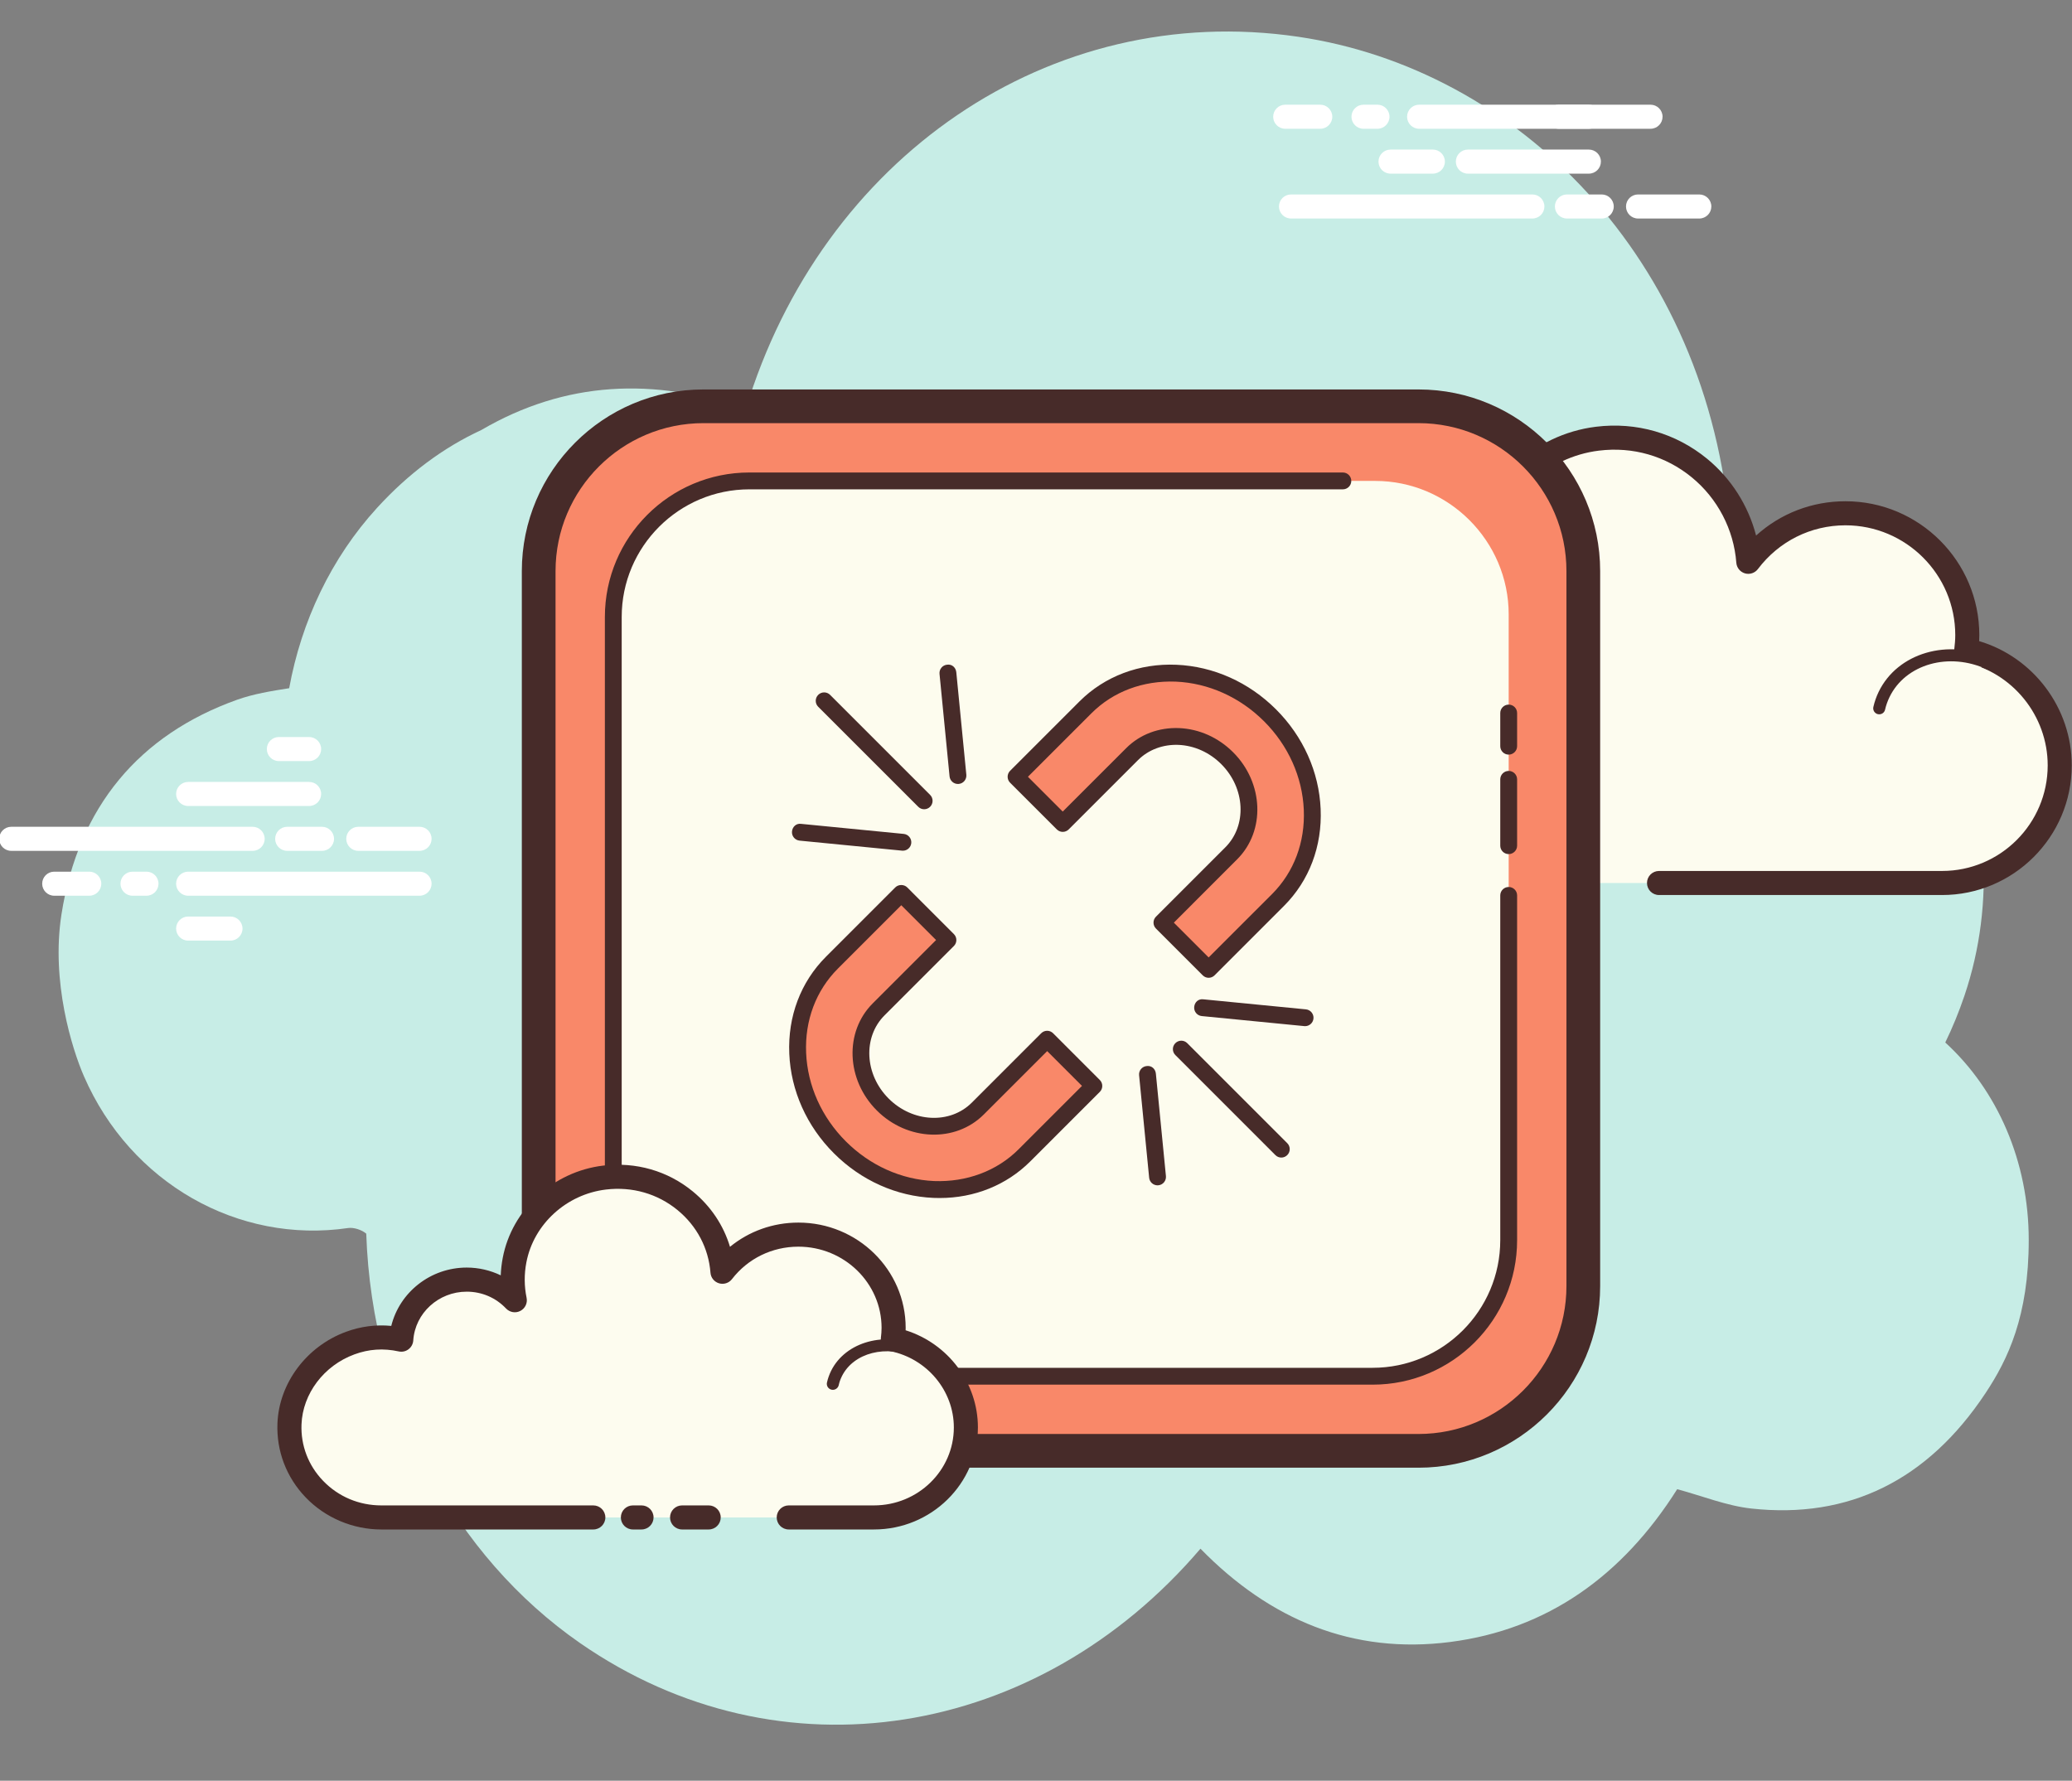
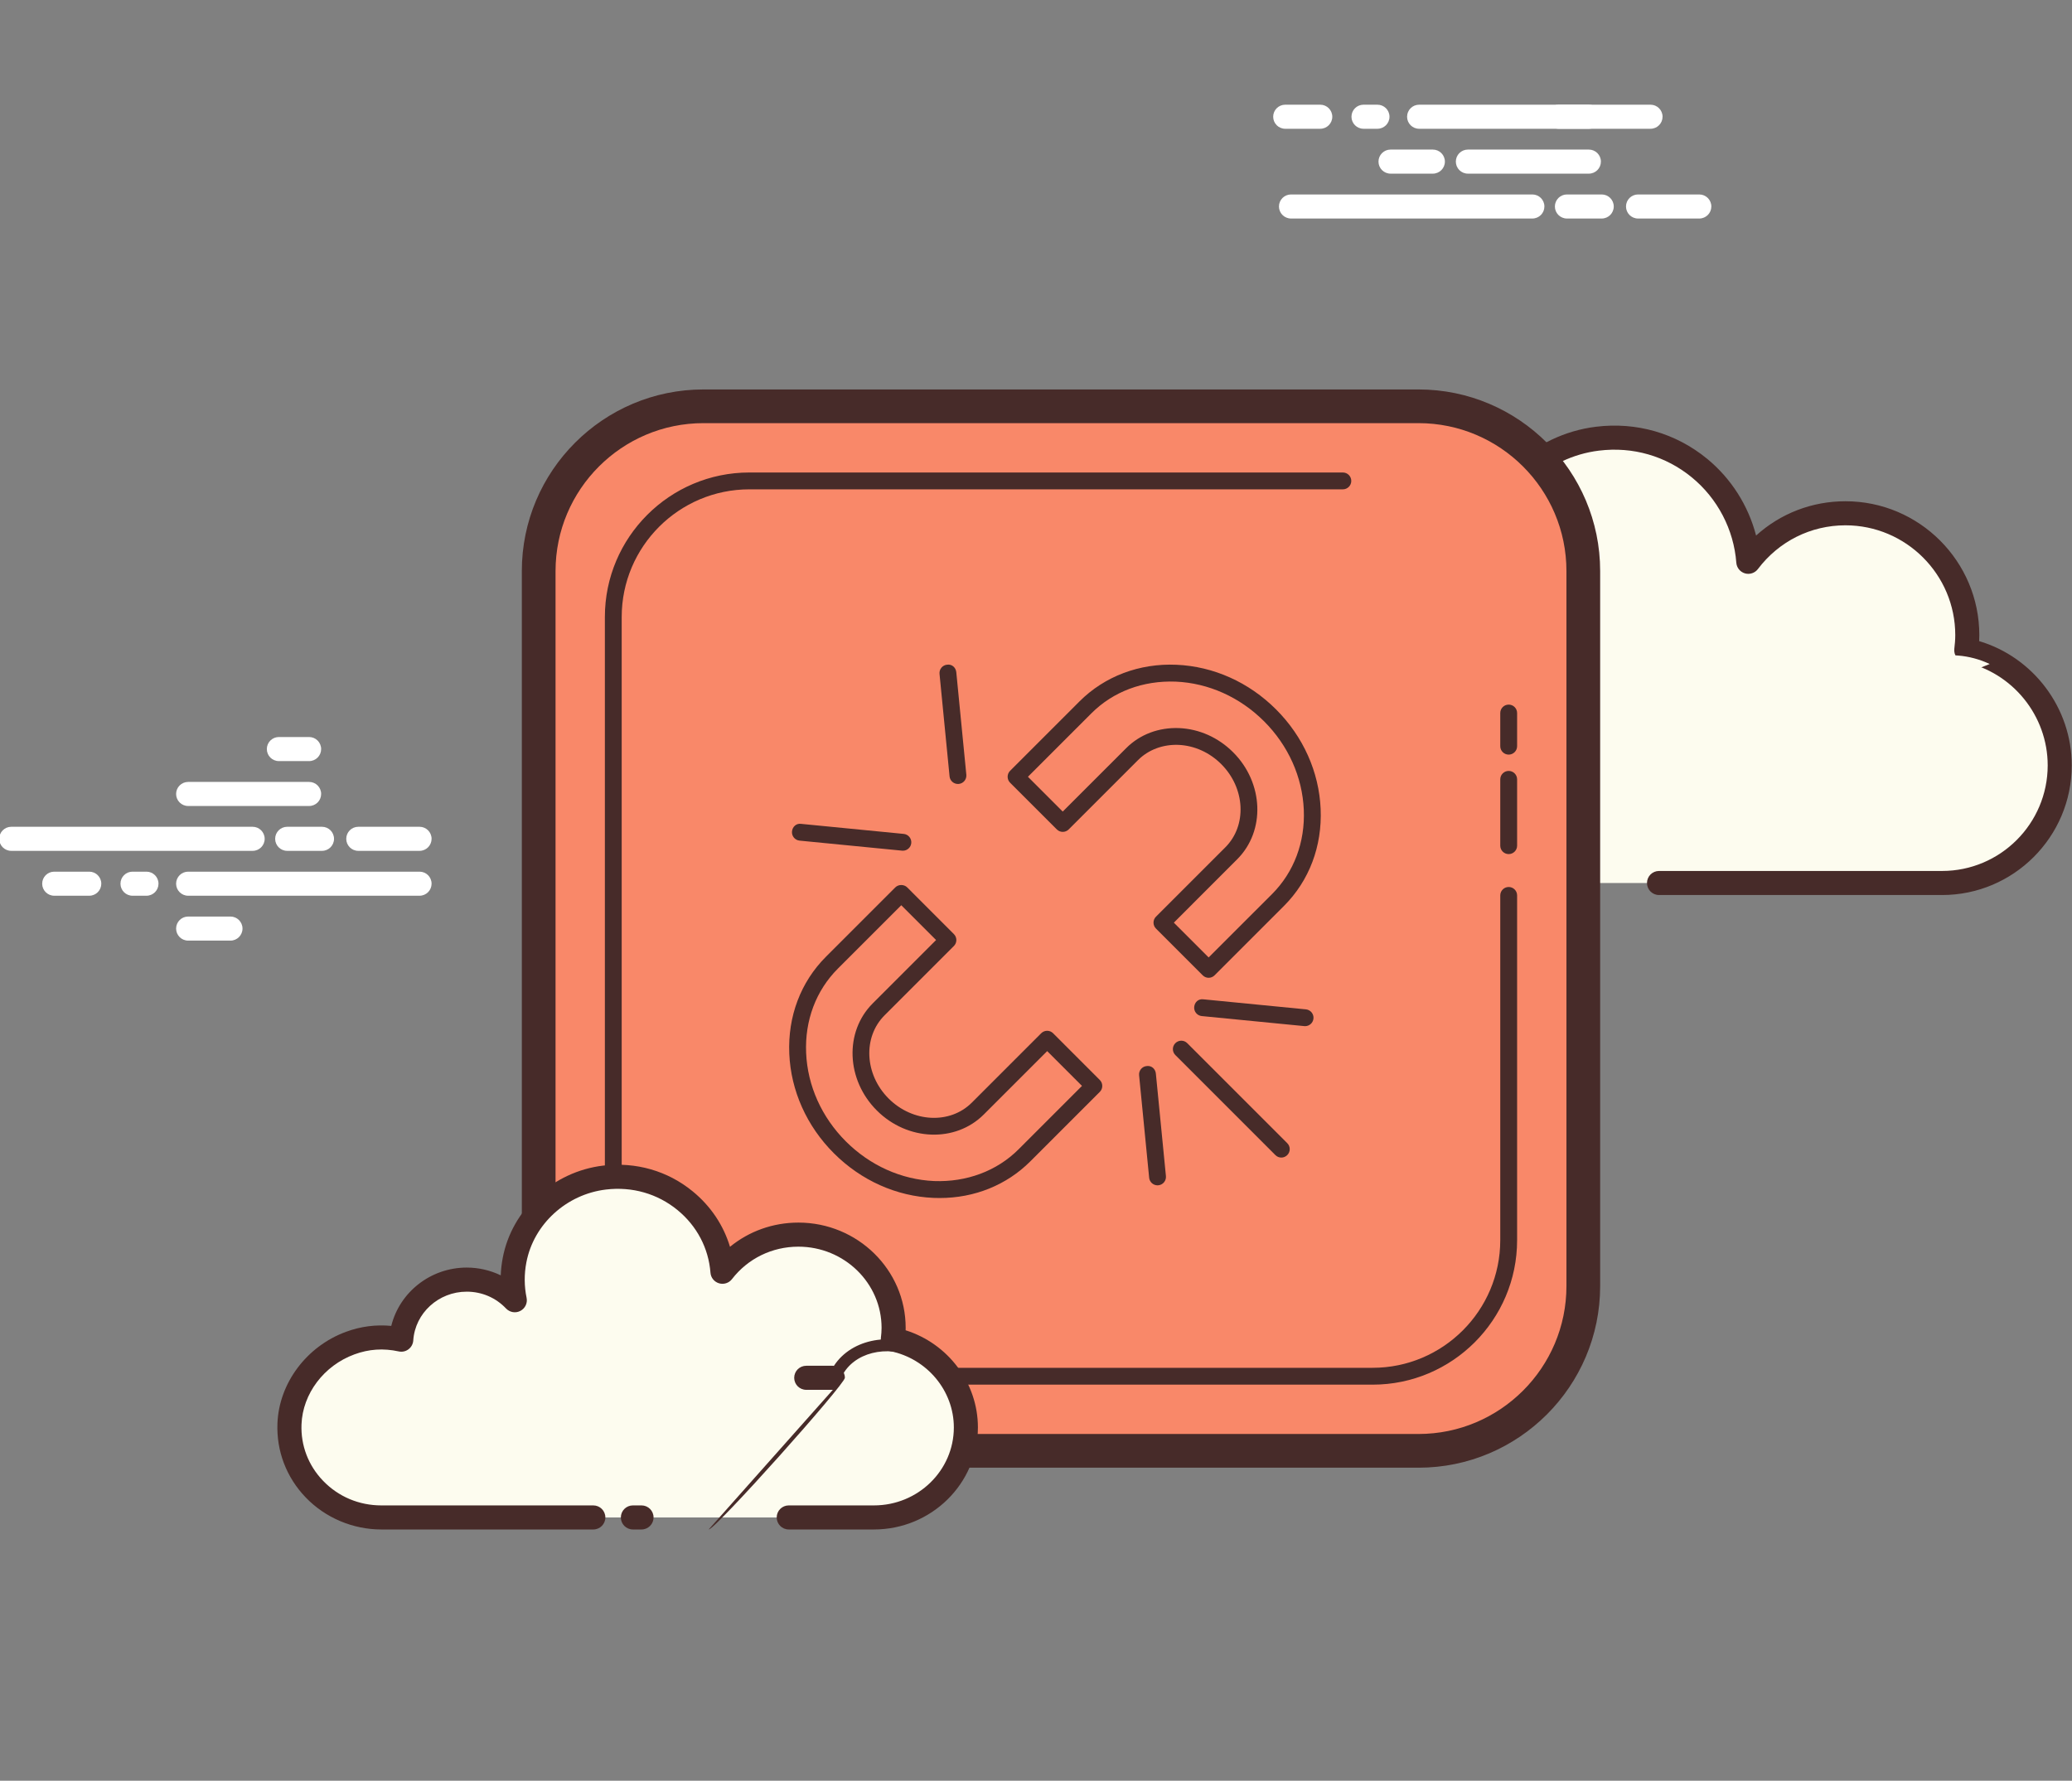
<svg xmlns="http://www.w3.org/2000/svg" height="74.0" preserveAspectRatio="xMidYMid meet" version="1.0" viewBox="8.0 12.7 86.1 74.0" width="86.1" zoomAndPan="magnify">
  <rect x="8.0" y="12.7" width="86.1" height="74.0" fill="#808080" stroke="none" />
  <g id="change1_1">
-     <path d="M88.834,56.022c0.3-0.616,0.566-1.264,0.796-1.943c2.633-7.77-1.349-17.078-9.733-19.325C78.99,23.371,70.99,15.562,61.955,14.229c-10.341-1.525-19.814,5.044-22.966,15.485c-3.799-1.346-7.501-1.182-10.99,0.857c-1.583,0.732-3.031,1.812-4.33,3.233c-1.907,2.086-3.147,4.719-3.652,7.495c-0.748,0.118-1.483,0.236-2.176,0.484c-4.04,1.449-6.589,4.431-7.288,8.923c-0.435,2.797,0.443,5.587,0.933,6.714c1.935,4.455,6.422,6.98,10.981,6.312c0.227-0.033,0.557,0.069,0.752,0.233c0.241,7.12,3.698,13.417,8.884,17.014c8.321,5.772,19.027,3.994,25.781-3.921c2.894,2.96,6.338,4.398,10.384,3.876c4.023-0.519,7.147-2.739,9.426-6.349c1.053,0.283,2.051,0.691,3.083,0.804c4.042,0.442,7.324-1.165,9.732-4.8c0.922-1.391,1.793-3.194,1.793-6.354C92.304,60.979,91.01,58.012,88.834,56.022z" fill="#c7ede6" />
-   </g>
+     </g>
  <g id="change2_1">
    <path d="M76.939,49.394c0,0,11.691,0,11.762,0c2.7,0,4.888-2.189,4.888-4.889c0-2.355-1.666-4.321-3.884-4.784c0.026-0.206,0.043-0.415,0.043-0.628c0-2.796-2.267-5.063-5.063-5.063c-1.651,0-3.113,0.794-4.037,2.017c-0.236-3.113-3.017-5.514-6.27-5.116c-2.379,0.291-4.346,2.13-4.784,4.486c-0.14,0.756-0.126,1.489,0.014,2.177c-0.638-0.687-1.546-1.119-2.557-1.119c-1.85,0-3.361,1.441-3.48,3.261c-0.84-0.186-1.754-0.174-2.717,0.188c-1.84,0.691-3.15,2.423-3.227,4.387c-0.109,2.789,2.12,5.085,4.885,5.085c0.21,0,0.948,0,1.118,0h10.151" fill="#fdfcef" />
  </g>
  <g id="change3_2">
    <path d="M88.701,49.894H76.939c-0.276,0-0.5-0.224-0.5-0.5s0.224-0.5,0.5-0.5h11.762c2.42,0,4.389-1.969,4.389-4.389c0-2.066-1.466-3.873-3.486-4.295c-0.254-0.053-0.426-0.292-0.394-0.55c0.022-0.186,0.039-0.375,0.039-0.567c0-2.516-2.047-4.563-4.563-4.563c-1.438,0-2.765,0.663-3.638,1.818c-0.125,0.166-0.341,0.237-0.539,0.179c-0.2-0.059-0.342-0.235-0.358-0.442c-0.104-1.377-0.778-2.67-1.85-3.548c-1.082-0.888-2.451-1.284-3.861-1.11c-2.165,0.265-3.955,1.943-4.353,4.081c-0.124,0.667-0.12,1.335,0.013,1.986c0.044,0.22-0.062,0.442-0.262,0.544c-0.197,0.102-0.441,0.061-0.595-0.104c-0.575-0.619-1.353-0.959-2.19-0.959c-1.568,0-2.878,1.227-2.98,2.794c-0.01,0.146-0.082,0.28-0.199,0.367c-0.116,0.087-0.266,0.119-0.408,0.088c-0.839-0.186-1.637-0.132-2.433,0.167c-1.669,0.626-2.836,2.209-2.903,3.938c-0.047,1.207,0.387,2.35,1.222,3.218c0.835,0.869,1.959,1.347,3.163,1.347h11.27c0.276,0,0.5,0.224,0.5,0.5s-0.224,0.5-0.5,0.5h-11.27c-1.479,0-2.858-0.587-3.884-1.653s-1.559-2.469-1.501-3.951c0.084-2.126,1.511-4.069,3.552-4.835c0.801-0.301,1.628-0.4,2.468-0.299c0.377-1.822,1.997-3.182,3.904-3.182c0.685,0,1.354,0.18,1.944,0.51c-0.001-0.385,0.035-0.773,0.107-1.159c0.476-2.562,2.619-4.573,5.214-4.891c1.682-0.208,3.32,0.267,4.617,1.329c1.003,0.823,1.715,1.95,2.037,3.192c1.012-0.916,2.318-1.425,3.713-1.425c3.067,0,5.563,2.496,5.563,5.563c0,0.083-0.002,0.166-0.007,0.249c2.254,0.672,3.848,2.777,3.848,5.164C94.089,47.476,91.672,49.894,88.701,49.894z" fill="#472b29" />
  </g>
  <g id="change2_2">
    <path d="M74.106,38.625c-1.808-0.119-3.365,1.13-3.476,2.789c-0.014,0.206-0.005,0.409,0.025,0.606c-0.349-0.394-0.865-0.661-1.458-0.7c-1.085-0.071-2.022,0.645-2.158,1.62c-0.197-0.054-0.403-0.09-0.616-0.104c-1.582-0.104-2.944,0.989-3.042,2.441" fill="#fdfcef" />
  </g>
  <g id="change3_3">
    <path d="M63.381,45.526c-0.006,0-0.011,0-0.017,0c-0.138-0.009-0.242-0.128-0.232-0.266c0.105-1.587,1.588-2.79,3.308-2.673c0.135,0.009,0.271,0.027,0.408,0.053c0.273-0.968,1.254-1.637,2.365-1.568c0.419,0.027,0.821,0.163,1.163,0.384c0.001-0.019,0.002-0.039,0.004-0.058c0.119-1.794,1.798-3.142,3.742-3.022c0.138,0.009,0.242,0.128,0.232,0.266c-0.008,0.137-0.11,0.251-0.266,0.233c-1.66-0.109-3.108,1.038-3.211,2.557c-0.012,0.186-0.004,0.372,0.023,0.551c0.017,0.11-0.04,0.217-0.141,0.265c-0.102,0.044-0.22,0.022-0.294-0.061c-0.317-0.359-0.787-0.583-1.287-0.616c-0.929-0.06-1.774,0.555-1.893,1.405c-0.011,0.071-0.051,0.134-0.11,0.174c-0.06,0.04-0.135,0.051-0.203,0.033c-0.189-0.051-0.38-0.084-0.567-0.096c-1.447-0.094-2.688,0.896-2.776,2.208C63.622,45.425,63.512,45.526,63.381,45.526z" fill="#472b29" />
  </g>
  <g id="change2_3">
    <path d="M90.68,40.294c-1.699-0.801-3.664-0.234-4.389,1.267c-0.09,0.186-0.157,0.379-0.201,0.574" fill="#fdfcef" />
  </g>
  <g id="change3_4">
-     <path d="M86.09,42.384c-0.019,0-0.037-0.002-0.057-0.006c-0.134-0.031-0.218-0.165-0.187-0.3c0.05-0.217,0.123-0.427,0.219-0.626c0.784-1.623,2.9-2.242,4.721-1.384c0.125,0.059,0.179,0.208,0.12,0.333c-0.06,0.126-0.21,0.178-0.333,0.12c-1.575-0.741-3.393-0.227-4.057,1.149c-0.08,0.165-0.142,0.34-0.184,0.521C86.307,42.306,86.205,42.384,86.09,42.384z" fill="#472b29" />
-   </g>
+     </g>
  <g id="change4_1">
    <path d="M18.499 48.058H8.468c-.276 0-.5-.224-.5-.5s.224-.5.5-.5h10.03c.276 0 .5.224.5.5S18.775 48.058 18.499 48.058zM21.38 48.058h-1.446c-.276 0-.5-.224-.5-.5s.224-.5.5-.5h1.446c.276 0 .5.224.5.5S21.657 48.058 21.38 48.058zM25.434 48.058h-2.546c-.276 0-.5-.224-.5-.5s.224-.5.5-.5h2.546c.276 0 .5.224.5.5S25.71 48.058 25.434 48.058zM25.434 49.923h-9.616c-.276 0-.5-.224-.5-.5s.224-.5.5-.5h9.616c.276 0 .5.224.5.5S25.71 49.923 25.434 49.923zM14.086 49.923h-.58c-.276 0-.5-.224-.5-.5s.224-.5.5-.5h.58c.276 0 .5.224.5.5S14.363 49.923 14.086 49.923zM11.709 49.923h-1.456c-.276 0-.5-.224-.5-.5s.224-.5.5-.5h1.456c.276 0 .5.224.5.5S11.986 49.923 11.709 49.923zM20.845 46.194h-5.027c-.276 0-.5-.224-.5-.5s.224-.5.5-.5h5.027c.276 0 .5.224.5.5S21.122 46.194 20.845 46.194zM20.845 44.328h-1.257c-.276 0-.5-.224-.5-.5s.224-.5.5-.5h1.257c.276 0 .5.224.5.5S21.122 44.328 20.845 44.328zM17.577 51.788h-1.759c-.276 0-.5-.224-.5-.5s.224-.5.5-.5h1.759c.276 0 .5.224.5.5S17.853 51.788 17.577 51.788zM71.676 21.781h-10.03c-.276 0-.5-.224-.5-.5s.224-.5.5-.5h10.03c.276 0 .5.224.5.5S71.953 21.781 71.676 21.781zM74.558 21.781h-1.446c-.276 0-.5-.224-.5-.5s.224-.5.5-.5h1.446c.276 0 .5.224.5.5S74.834 21.781 74.558 21.781zM78.613 21.781h-2.546c-.276 0-.5-.224-.5-.5s.224-.5.5-.5h2.546c.276 0 .5.224.5.5S78.889 21.781 78.613 21.781zM76.586 18.051H66.97c-.276 0-.5-.224-.5-.5s.224-.5.5-.5h9.616c.276 0 .5.224.5.5S76.863 18.051 76.586 18.051zM65.239 18.051h-.58c-.276 0-.5-.224-.5-.5s.224-.5.5-.5h.58c.276 0 .5.224.5.5S65.515 18.051 65.239 18.051zM62.862 18.051h-1.456c-.276 0-.5-.224-.5-.5s.224-.5.5-.5h1.456c.276 0 .5.224.5.5S63.138 18.051 62.862 18.051zM74.024 19.916h-5.028c-.276 0-.5-.224-.5-.5s.224-.5.5-.5h5.028c.276 0 .5.224.5.5S74.3 19.916 74.024 19.916z" fill="#fff" />
  </g>
  <g id="change4_2">
    <path d="M74.024 18.051h-1.258c-.276 0-.5-.224-.5-.5s.224-.5.5-.5h1.258c.276 0 .5.224.5.5S74.3 18.051 74.024 18.051zM67.541 19.916h-1.759c-.276 0-.5-.224-.5-.5s.224-.5.5-.5h1.759c.276 0 .5.224.5.5S67.817 19.916 67.541 19.916z" fill="#fff" />
  </g>
  <g id="change5_2">
    <path d="M66.945,72.992H37.232c-3.766,0-6.847-3.081-6.847-6.847V36.431c0-3.766,3.081-6.847,6.847-6.847h29.713c3.766,0,6.847,3.081,6.847,6.847v29.713C73.792,69.91,70.711,72.992,66.945,72.992z" fill="#f98869" />
  </g>
  <g id="change3_5">
    <path d="M66.945,73.692H37.232c-4.162,0-7.548-3.386-7.548-7.547V36.431c0-4.162,3.386-7.547,7.548-7.547h29.713c4.162,0,7.548,3.386,7.548,7.547v29.713C74.493,70.306,71.107,73.692,66.945,73.692z M37.232,30.284c-3.39,0-6.147,2.757-6.147,6.147v29.713c0,3.39,2.758,6.147,6.147,6.147h29.713c3.39,0,6.147-2.757,6.147-6.147V36.431c0-3.39-2.758-6.147-6.147-6.147H37.232z" fill="#472b29" />
  </g>
  <g id="change6_1">
-     <path d="M65.143,69.891H39.034c-3.052,0-5.549-2.497-5.549-5.549V38.234c0-3.052,2.497-5.549,5.549-5.549h26.109c3.052,0,5.549,2.497,5.549,5.549v26.109C70.692,67.394,68.195,69.891,65.143,69.891z" fill="#fdfcee" />
-   </g>
+     </g>
  <g id="change3_6">
    <path d="M65.038 70.241H39.139c-3.311 0-6.004-2.694-6.004-6.004V38.339c0-3.311 2.693-6.004 6.004-6.004h24.662c.193 0 .35.157.35.35s-.156.35-.35.35H39.139c-2.925 0-5.305 2.379-5.305 5.304v25.898c0 2.925 2.38 5.304 5.305 5.304h25.898c2.925 0 5.305-2.379 5.305-5.304V49.91c0-.193.156-.35.35-.35s.35.157.35.35v14.327C71.042 67.548 68.348 70.241 65.038 70.241zM70.692 48.193c-.193 0-.35-.157-.35-.35v-2.756c0-.193.156-.35.35-.35s.35.157.35.35v2.756C71.042 48.036 70.885 48.193 70.692 48.193zM70.692 44.059c-.193 0-.35-.157-.35-.35v-1.378c0-.193.156-.35.35-.35s.35.157.35.35v1.378C71.042 43.902 70.885 44.059 70.692 44.059z" fill="#472b29" />
  </g>
  <g id="change2_4">
    <path d="M40.775,75.759c1.883,0,3.517,0,3.54,0c2.11,0,3.821-1.674,3.821-3.739c0-1.802-1.302-3.305-3.035-3.66c0.02-0.158,0.034-0.317,0.034-0.48c0-2.139-1.772-3.873-3.957-3.873c-1.29,0-2.433,0.607-3.155,1.543c-0.185-2.381-2.358-4.218-4.9-3.913c-1.859,0.223-3.397,1.629-3.739,3.431c-0.11,0.578-0.098,1.139,0.011,1.665c-0.498-0.525-1.208-0.856-1.998-0.856c-1.446,0-2.627,1.102-2.72,2.494c-0.657-0.142-1.371-0.133-2.123,0.143c-1.438,0.528-2.462,1.853-2.522,3.356c-0.085,2.133,1.657,3.889,3.818,3.889c0.164,0,0.741,0,0.874,0h7.934 M34.298,75.759h0.36" fill="#fdfcef" />
  </g>
  <g id="change3_7">
    <path d="M44.316,76.259h-3.541c-0.276,0-0.5-0.224-0.5-0.5s0.224-0.5,0.5-0.5h3.541c1.831,0,3.32-1.453,3.32-3.239c0-1.524-1.108-2.857-2.636-3.17c-0.255-0.052-0.428-0.292-0.396-0.551c0.017-0.138,0.029-0.277,0.029-0.419c0-1.86-1.551-3.373-3.457-3.373c-1.092,0-2.098,0.492-2.76,1.349c-0.126,0.164-0.342,0.232-0.538,0.173c-0.198-0.059-0.34-0.234-0.355-0.44c-0.079-1.019-0.565-1.943-1.369-2.603c-0.829-0.68-1.884-0.984-2.974-0.853c-1.646,0.197-3.006,1.442-3.307,3.028c-0.095,0.494-0.091,0.988,0.009,1.471c0.046,0.219-0.06,0.441-0.258,0.544c-0.197,0.104-0.438,0.064-0.595-0.099c-0.428-0.452-1.009-0.7-1.635-0.7c-1.17,0-2.146,0.891-2.221,2.028c-0.01,0.145-0.082,0.279-0.198,0.366c-0.116,0.088-0.263,0.12-0.406,0.089c-0.64-0.139-1.243-0.098-1.845,0.124c-1.263,0.464-2.146,1.632-2.195,2.906c-0.035,0.875,0.282,1.708,0.895,2.345c0.635,0.661,1.495,1.024,2.423,1.024h8.808c0.276,0,0.5,0.224,0.5,0.5s-0.224,0.5-0.5,0.5h-8.808c-1.185,0-2.331-0.485-3.144-1.332c-0.803-0.835-1.219-1.928-1.174-3.078c0.066-1.674,1.212-3.203,2.85-3.805c0.61-0.225,1.242-0.306,1.88-0.245c0.345-1.396,1.629-2.424,3.136-2.424c0.493,0,0.977,0.113,1.413,0.323c0.009-0.242,0.037-0.484,0.083-0.726c0.381-2.009,2.096-3.585,4.17-3.834c1.365-0.161,2.686,0.218,3.727,1.073c0.748,0.613,1.278,1.409,1.546,2.302c0.791-0.648,1.786-1.007,2.843-1.007c2.458,0,4.457,1.962,4.457,4.373c0,0.034-0.001,0.068-0.002,0.102c1.765,0.555,3.004,2.188,3.004,4.038C48.636,74.357,46.698,76.259,44.316,76.259z M34.658,76.259h-0.359c-0.276,0-0.5-0.224-0.5-0.5s0.224-0.5,0.5-0.5h0.359c0.276,0,0.5,0.224,0.5,0.5S34.934,76.259,34.658,76.259z" fill="#472b29" />
  </g>
  <g id="change3_8">
-     <path d="M42.608 70.456c-.018 0-.036-.002-.055-.006-.135-.03-.22-.164-.189-.299.037-.163.094-.324.169-.479.605-1.224 2.274-1.676 3.722-1.007.126.058.181.207.122.332-.058.125-.209.18-.331.122-1.207-.558-2.579-.208-3.063.774-.059.118-.103.242-.13.367C42.826 70.377 42.722 70.456 42.608 70.456zM37.449 76.259h-1.106c-.276 0-.5-.224-.5-.5s.224-.5.5-.5h1.106c.276 0 .5.224.5.5S37.725 76.259 37.449 76.259z" fill="#472b29" />
+     <path d="M42.608 70.456c-.018 0-.036-.002-.055-.006-.135-.03-.22-.164-.189-.299.037-.163.094-.324.169-.479.605-1.224 2.274-1.676 3.722-1.007.126.058.181.207.122.332-.058.125-.209.18-.331.122-1.207-.558-2.579-.208-3.063.774-.059.118-.103.242-.13.367C42.826 70.377 42.722 70.456 42.608 70.456zh-1.106c-.276 0-.5-.224-.5-.5s.224-.5.5-.5h1.106c.276 0 .5.224.5.5S37.725 76.259 37.449 76.259z" fill="#472b29" />
  </g>
  <g id="change5_3">
    <path d="M52.161,46.92l2.883-2.883c1.042-1.042,2.815-0.966,3.951,0.171c1.136,1.136,1.213,2.909,0.171,3.951l-2.883,2.883l1.941,1.941l2.883-2.883c2.024-2.024,1.876-5.466-0.331-7.673c-2.207-2.207-5.649-2.355-7.673-0.331l-2.883,2.883C50.867,45.626,51.514,46.273,52.161,46.92z" fill="#f98869" />
  </g>
  <g id="change3_9">
    <path d="M58.224,53.333c-0.09,0-0.179-0.034-0.247-0.103l-1.941-1.941c-0.066-0.066-0.103-0.155-0.103-0.248s0.036-0.182,0.103-0.248l2.883-2.883c0.905-0.906,0.829-2.457-0.171-3.456c-0.487-0.487-1.119-0.771-1.778-0.8c-0.637-0.024-1.243,0.196-1.678,0.63l-2.883,2.883c-0.137,0.137-0.357,0.137-0.494,0l-1.942-1.941c-0.136-0.137-0.136-0.358,0.001-0.495l2.883-2.883c1.049-1.049,2.497-1.59,4.029-1.523c1.539,0.066,3.009,0.725,4.138,1.854c1.13,1.129,1.788,2.599,1.854,4.137c0.067,1.55-0.474,2.981-1.523,4.03l-2.883,2.883C58.403,53.299,58.314,53.333,58.224,53.333z M56.778,51.042l1.446,1.446l2.636-2.635c0.908-0.909,1.377-2.153,1.318-3.505c-0.059-1.363-0.645-2.667-1.649-3.672c-1.006-1.005-2.311-1.591-3.673-1.65c-1.355-0.051-2.597,0.409-3.506,1.319l-2.635,2.635l1.446,1.446l2.636-2.635c0.574-0.575,1.359-0.867,2.202-0.834c0.835,0.036,1.631,0.393,2.242,1.004c1.273,1.272,1.35,3.267,0.171,4.446L56.778,51.042z" fill="#472b29" />
  </g>
  <g id="change5_4">
    <path d="M51.514,55.885l-2.883,2.883c-1.042,1.042-2.815,0.966-3.951-0.171c-1.136-1.136-1.213-2.909-0.171-3.951l2.883-2.883l-1.941-1.941l-2.883,2.883c-2.024,2.024-1.876,5.466,0.331,7.673c2.207,2.207,5.649,2.355,7.673,0.331l2.883-2.883C52.808,57.179,52.161,56.532,51.514,55.885z" fill="#f98869" />
  </g>
  <g id="change3_10">
    <path d="M47.045,62.485c-0.085,0-0.17-0.001-0.256-0.005c-1.539-0.066-3.008-0.725-4.137-1.854c-1.13-1.129-1.788-2.599-1.854-4.137c-0.067-1.55,0.474-2.981,1.523-4.03l2.883-2.883c0.131-0.131,0.363-0.131,0.494,0l1.94,1.941c0.137,0.137,0.137,0.358,0,0.495l-2.883,2.883c-0.905,0.906-0.829,2.457,0.171,3.456c0.999,0.999,2.55,1.077,3.457,0.17l2.883-2.883c0.065-0.065,0.154-0.103,0.247-0.103l0,0c0.093,0,0.182,0.037,0.248,0.103l1.94,1.941c0.066,0.065,0.103,0.155,0.103,0.248s-0.036,0.182-0.103,0.248l-2.883,2.883C49.829,61.947,48.497,62.485,47.045,62.485z M45.452,50.318l-2.636,2.635c-0.908,0.909-1.377,2.153-1.318,3.505c0.059,1.363,0.645,2.667,1.649,3.672c1.005,1.005,2.31,1.591,3.673,1.65c1.337,0.049,2.597-0.41,3.506-1.319l2.635-2.635l-1.446-1.446l-2.636,2.635c-1.179,1.178-3.174,1.103-4.445-0.17c-1.273-1.272-1.35-3.267-0.171-4.446l2.635-2.635L45.452,50.318z" fill="#472b29" />
  </g>
  <g id="change5_5">
    <path d="M57.087 56.298L61.243 60.454" fill="#f98869" />
  </g>
  <g id="change3_11">
    <path d="M61.244,60.804c-0.09,0-0.179-0.034-0.247-0.103l-4.156-4.156c-0.137-0.137-0.137-0.358,0-0.495s0.357-0.137,0.494,0l4.156,4.156c0.137,0.137,0.137,0.358,0,0.495C61.422,60.77,61.334,60.804,61.244,60.804z" fill="#472b29" />
  </g>
  <g id="change5_6">
    <path d="M55.683 57.349L56.101 61.608" fill="#f98869" />
  </g>
  <g id="change3_12">
    <path d="M56.101,61.958c-0.179,0-0.331-0.135-0.349-0.316l-0.418-4.259c-0.019-0.192,0.122-0.364,0.314-0.382c0.207-0.029,0.364,0.122,0.383,0.314l0.418,4.259c0.019,0.192-0.122,0.364-0.314,0.382C56.124,61.957,56.112,61.958,56.101,61.958z" fill="#472b29" />
  </g>
  <g id="change5_7">
    <path d="M57.972 54.575L62.231 54.993" fill="#f98869" />
  </g>
  <g id="change3_13">
    <path d="M62.231,55.343c-0.011,0-0.022,0-0.034-0.002l-4.259-0.417c-0.192-0.019-0.333-0.19-0.314-0.382c0.019-0.192,0.17-0.343,0.383-0.314l4.259,0.417c0.192,0.019,0.333,0.19,0.314,0.382C62.562,55.208,62.41,55.343,62.231,55.343z" fill="#472b29" />
  </g>
  <g id="change5_8">
    <path d="M46.403 45.979L42.247 41.823" fill="#f98869" />
  </g>
  <g id="change3_14">
-     <path d="M46.403,46.329c-0.09,0-0.179-0.034-0.247-0.103L42,42.071c-0.137-0.137-0.137-0.358,0-0.495s0.357-0.137,0.494,0l4.156,4.156c0.137,0.137,0.137,0.358,0,0.495C46.582,46.295,46.493,46.329,46.403,46.329z" fill="#472b29" />
-   </g>
+     </g>
  <g>
    <g id="change5_9">
      <path d="M47.807 44.929L47.39 40.67" fill="#f98869" />
    </g>
    <g id="change3_15">
      <path d="M47.807,45.279c-0.179,0-0.331-0.135-0.349-0.316l-0.417-4.259c-0.019-0.192,0.122-0.364,0.314-0.382c0.207-0.031,0.364,0.122,0.383,0.314l0.417,4.259c0.019,0.192-0.122,0.364-0.314,0.382C47.83,45.279,47.818,45.279,47.807,45.279z" fill="#472b29" />
    </g>
  </g>
  <g>
    <g id="change5_1">
      <path d="M45.518 47.702L41.259 47.285" fill="#f98869" />
    </g>
    <g id="change3_1">
      <path d="M45.518,48.052c-0.011,0-0.022,0-0.034-0.002l-4.259-0.417c-0.192-0.019-0.333-0.19-0.314-0.382c0.019-0.192,0.176-0.346,0.383-0.314l4.259,0.417c0.192,0.019,0.333,0.19,0.314,0.382C45.849,47.917,45.697,48.052,45.518,48.052z" fill="#472b29" />
    </g>
  </g>
</svg>